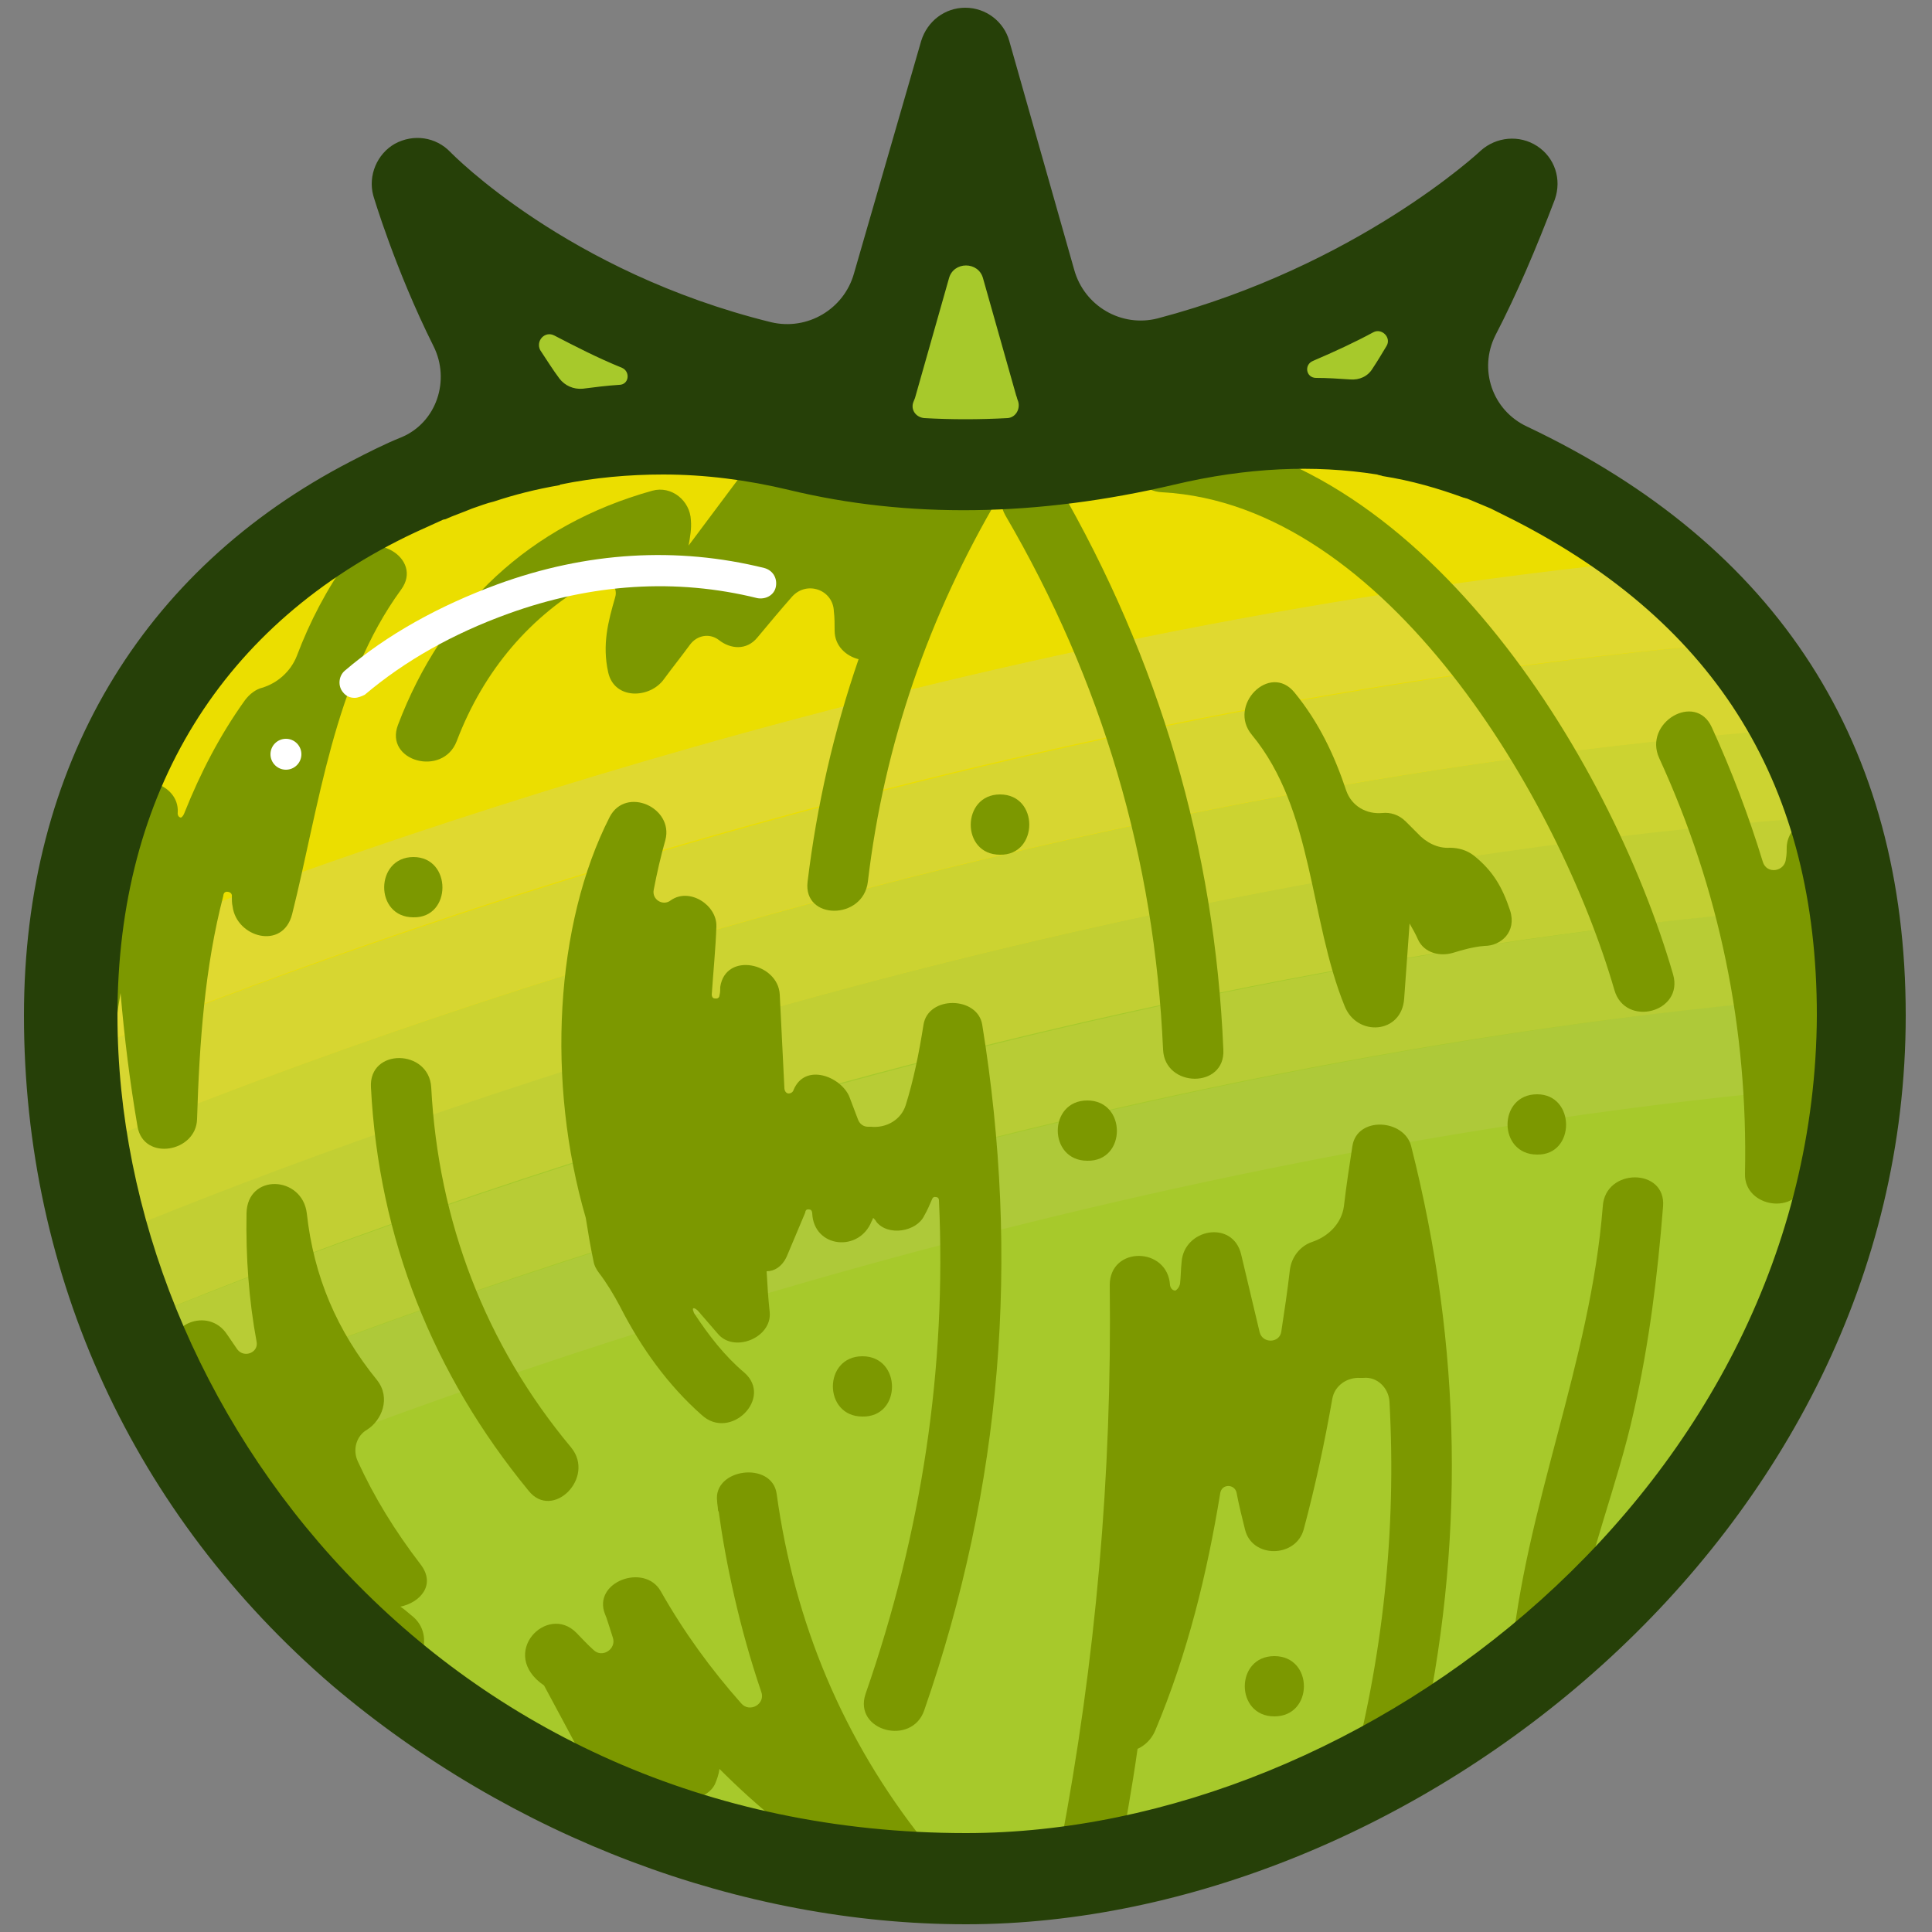
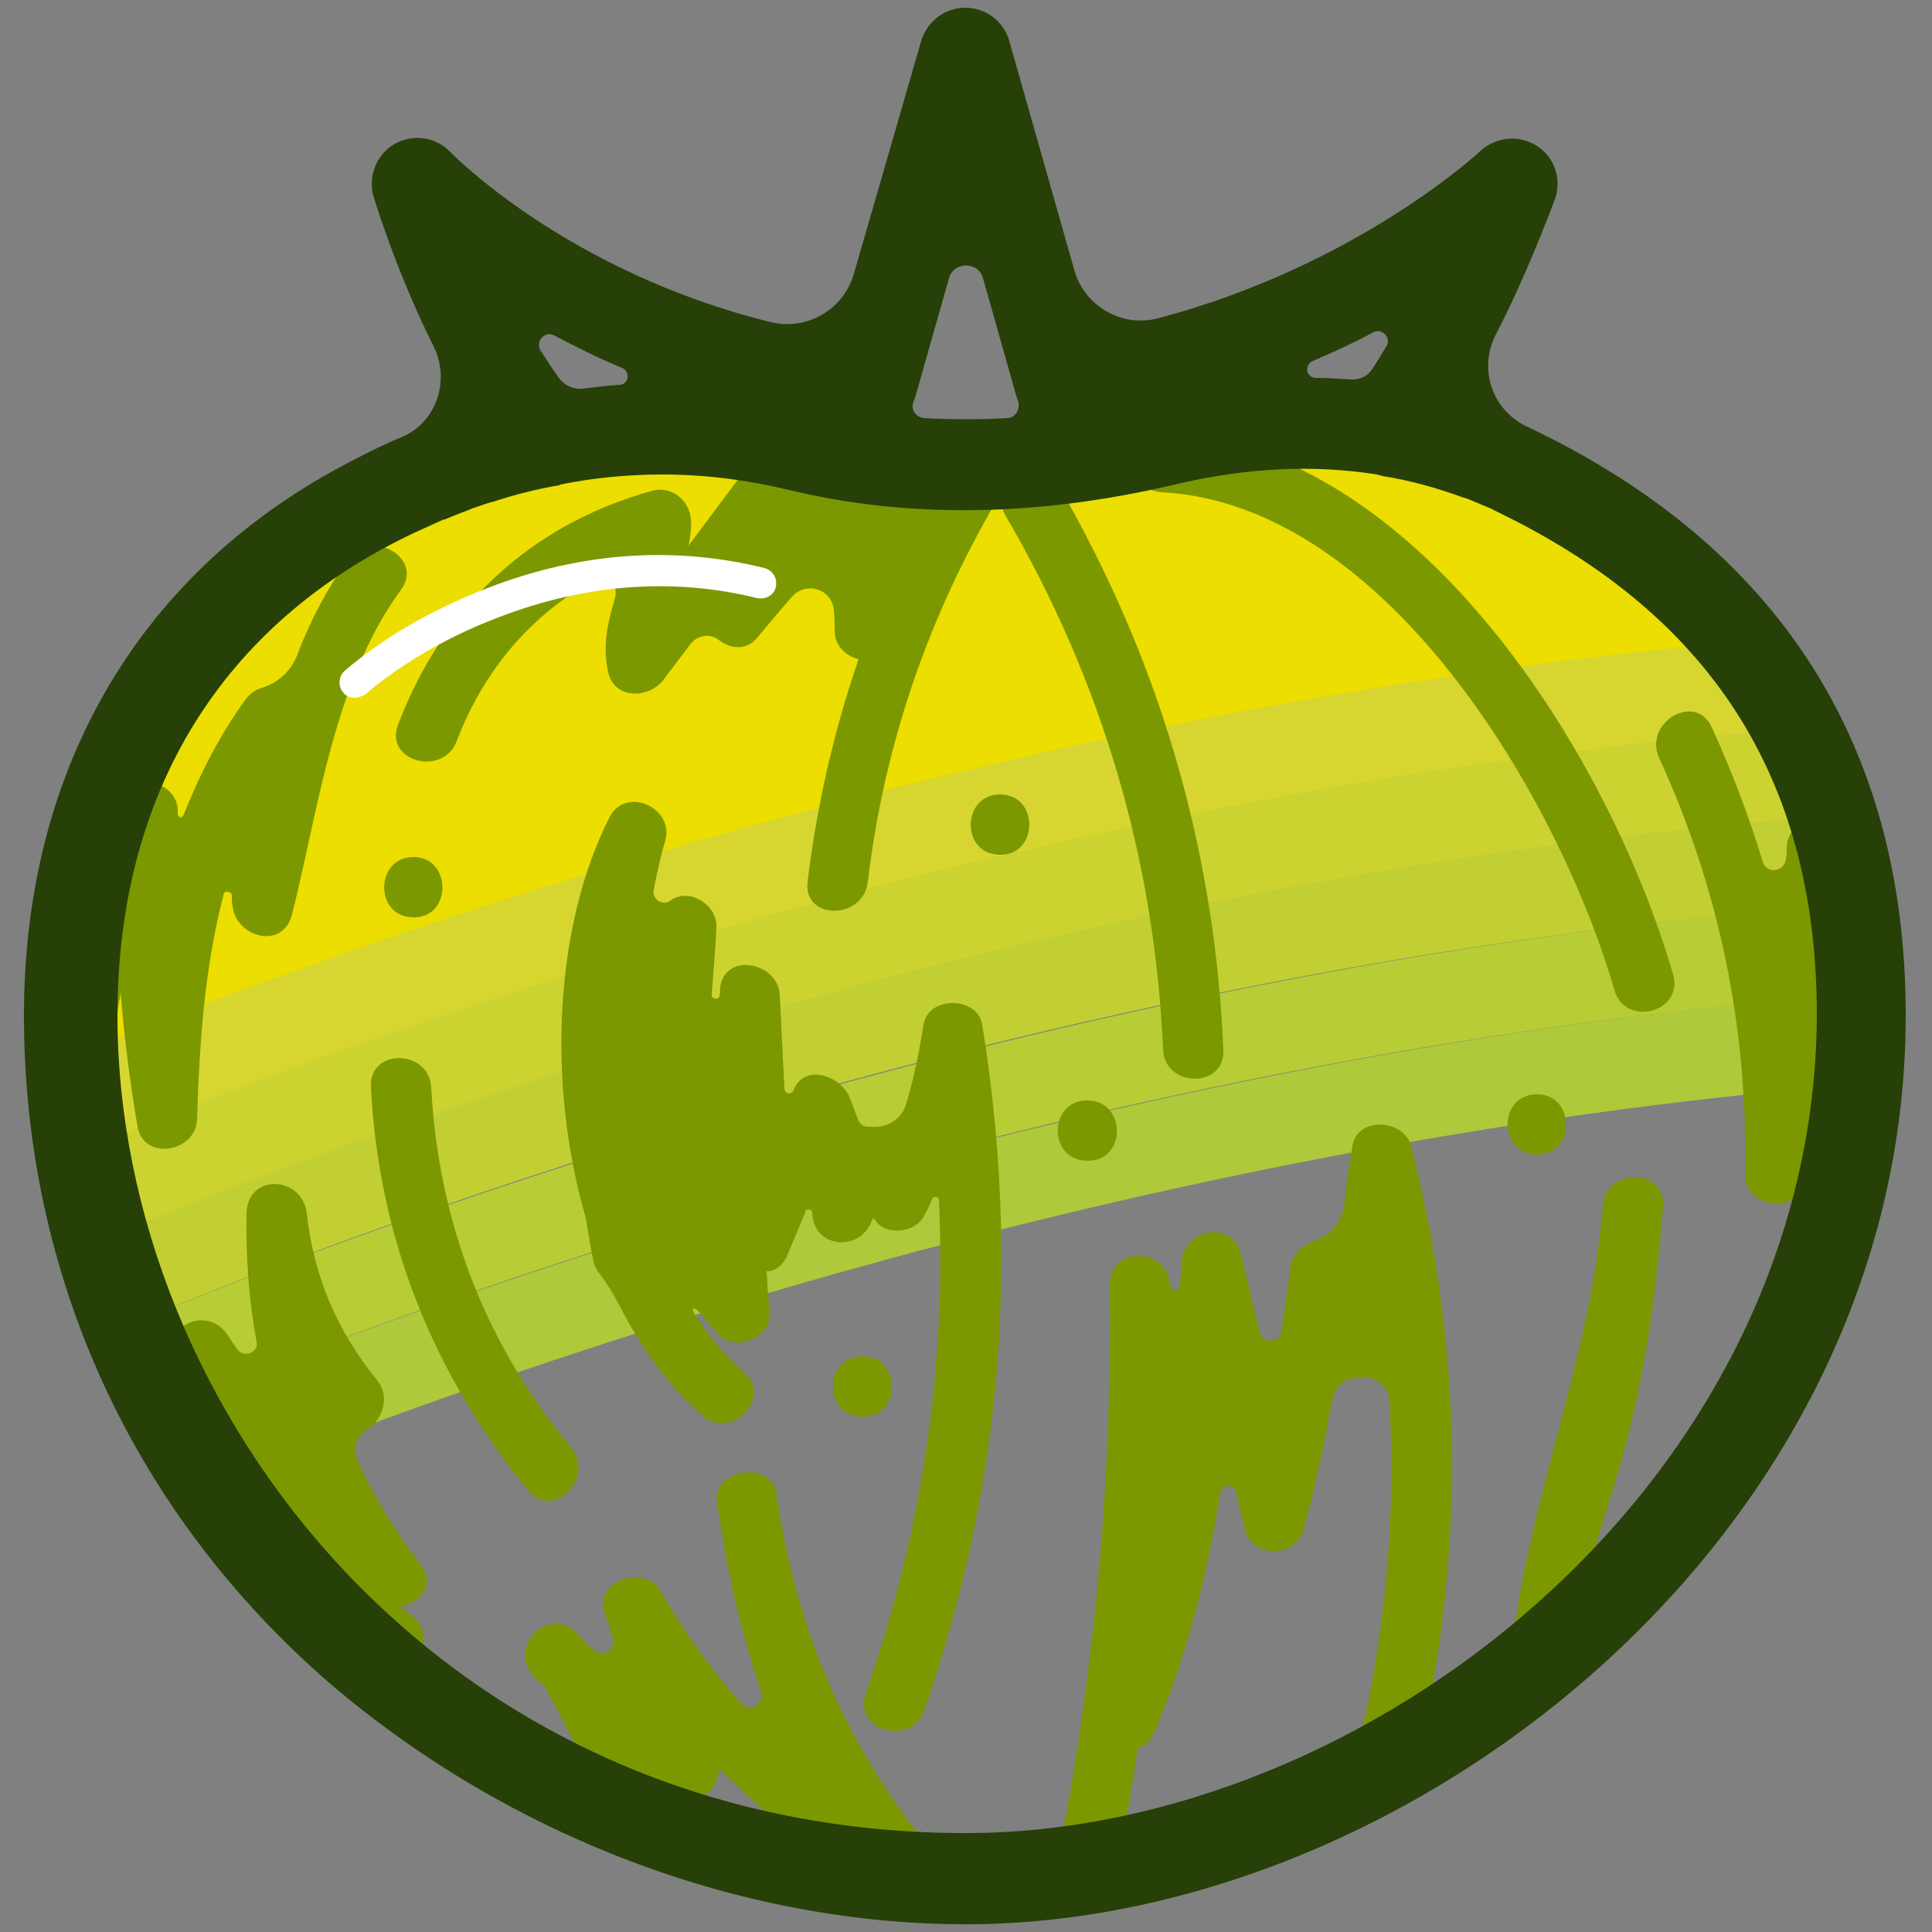
<svg xmlns="http://www.w3.org/2000/svg" version="1.1" x="0px" y="0px" viewBox="0 0 250 250" style="enable-background:new 0 0 250 250;" xml:space="preserve">
  <rect x="0" y="0" width="250" height="250" fill="#808080" stroke="none" />
  <style type="text/css">
	.st0{fill:#7C9800;}
	.st1{fill:#164E16;}
	.st2{fill:#4D831C;stroke:#2A481D;stroke-width:3;stroke-linecap:round;stroke-linejoin:round;stroke-miterlimit:10;}
	.st3{fill:#F22F2E;}
	.st4{opacity:0.5;fill:#840D0D;}
	.st5{fill:#7DB34C;}
	.st6{fill:#44712A;}
	.st7{fill:none;stroke:#FFFFFF;stroke-linecap:round;stroke-miterlimit:10;}
	.st8{fill:#4D831C;}
	.st9{fill:#2A481D;}
	.st10{fill:#4D831C;stroke:#184C28;stroke-width:3;stroke-linecap:round;stroke-linejoin:round;stroke-miterlimit:10;}
	.st11{fill:#AFD048;stroke:#6B9311;stroke-width:3;stroke-miterlimit:10;}
	.st12{fill:none;stroke:#6B9311;stroke-miterlimit:10;}
	.st13{fill:#AFD048;}
	.st14{fill:#F40000;stroke:#BA0D0D;stroke-width:3;stroke-miterlimit:10;}
	.st15{fill:none;stroke:#FFFFFF;stroke-linecap:round;stroke-linejoin:round;stroke-miterlimit:10;}
	.st16{fill:#CDA347;stroke:#A2690C;stroke-width:3;stroke-miterlimit:10;}
	.st17{fill:#A2CC62;}
	.st18{fill:#68664C;stroke:#522B25;stroke-width:3;stroke-linecap:round;stroke-linejoin:round;stroke-miterlimit:10;}
	.st19{fill:#B63E34;stroke:#522B25;stroke-width:3;stroke-miterlimit:10;}
	.st20{fill:#ADD481;}
	.st21{fill:#68664C;}
	.st22{fill:#593156;stroke:#331E31;stroke-width:3;stroke-miterlimit:10;}
	.st23{fill:#22B573;stroke:#184C28;stroke-width:3;stroke-linecap:round;stroke-linejoin:round;stroke-miterlimit:10;}
	.st24{fill:#EE0000;}
	.st25{fill:#9A0601;}
	.st26{fill:#EE0000;stroke:#9A0601;stroke-linecap:round;stroke-linejoin:round;stroke-miterlimit:10;}
	.st27{fill:#FFFFFF;}
	.st28{clip-path:url(#SVGID_2_);}
	.st29{fill:#00FFFF;}
	.st30{fill:#456A0A;}
	.st31{fill:#183300;}
	.st32{fill:#FF2214;}
	.st33{fill:#661900;}
	.st34{fill:#88A501;}
	.st35{fill:#3B6700;}
	.st36{fill:#FC4100;}
	.st37{fill:#9F0500;}
	.st38{fill:none;stroke:#6B9311;stroke-width:3;stroke-linecap:round;stroke-miterlimit:10;}
	.st39{fill:#6B9311;}
	.st40{fill:#593156;}
	.st41{fill:#331E31;}
	.st42{fill:#AFD048;stroke:#6B9311;stroke-width:3;stroke-linecap:round;stroke-linejoin:round;stroke-miterlimit:10;}
	.st43{fill:none;stroke:#6B9311;stroke-linejoin:round;stroke-miterlimit:10;}
	.st44{fill:#B63E34;stroke:#522B25;stroke-miterlimit:10;}
	.st45{fill:none;stroke:#522B25;stroke-miterlimit:10;}
	.st46{fill:none;stroke:#522B25;stroke-width:3;stroke-miterlimit:10;}
	.st47{fill:#7C9800;stroke:#0C4C0C;stroke-width:3;stroke-linecap:round;stroke-linejoin:round;stroke-miterlimit:10;}
	.st48{fill:#F04D02;stroke:#992216;stroke-width:3;stroke-miterlimit:10;}
	.st49{fill:none;stroke:#992216;stroke-width:3;stroke-miterlimit:10;}
	.st50{fill:#B63E34;}
	.st51{fill:#522B25;}
	.st52{fill:none;stroke:#40760E;stroke-width:3;stroke-linecap:round;stroke-linejoin:round;stroke-miterlimit:10;}
	.st53{fill:none;stroke:#40760E;stroke-linecap:round;stroke-linejoin:round;stroke-miterlimit:10;}
	.st54{fill:#A2CC62;stroke:#40760E;stroke-width:3;stroke-linecap:round;stroke-linejoin:round;stroke-miterlimit:10;}
	.st55{fill:#A2CC62;stroke:#40760E;stroke-linecap:round;stroke-linejoin:round;stroke-miterlimit:10;}
	.st56{fill:#9EC161;}
	.st57{fill:#40760E;}
	.st58{fill:#AFD048;stroke:#6B9311;stroke-width:3;stroke-linejoin:round;stroke-miterlimit:10;}
	.st59{fill:#663965;}
	.st60{fill:#9D610B;}
	.st61{fill:none;stroke:#A2690C;stroke-linecap:round;stroke-miterlimit:10;}
	.st62{fill:#6D4E2B;}
	.st63{fill:#CDA347;}
	.st64{fill:#7F500A;}
	.st65{fill:#F40000;stroke:#BA0D0D;stroke-miterlimit:10;}
	.st66{fill:#F40000;stroke:#B63E34;stroke-width:3;stroke-miterlimit:10;}
	.st67{fill:#F40000;stroke:#B63E34;stroke-miterlimit:10;}
	.st68{fill:#F40000;stroke:#990D0D;stroke-width:3;stroke-miterlimit:10;}
	.st69{fill:#F40000;stroke:#990D0D;stroke-miterlimit:10;}
	.st70{fill:#F40000;}
	.st71{fill:#990D0D;}
	.st72{fill:#FF9D00;}
	.st73{fill:#E6681E;}
	.st74{fill:#FFCB00;}
	.st75{fill:#B58B06;}
	.st76{fill:#3A4C09;}
	.st77{fill:#B94850;stroke:#6C0A04;stroke-width:3;stroke-miterlimit:10;}
	.st78{fill:#CE8645;stroke:#CE8645;stroke-width:0.5;stroke-miterlimit:10;}
	.st79{fill:#6C0A04;stroke:#6C0A04;stroke-width:0.5;stroke-miterlimit:10;}
	.st80{fill:none;stroke:#6C0A04;stroke-linecap:round;stroke-miterlimit:10;}
	.st81{fill:#B94850;}
	.st82{fill:#CE8645;}
	.st83{fill:#6C0A04;}
	.st84{fill:#8C4F6F;}
	.st85{fill:#E7C456;}
	.st86{fill:#391A26;}
	.st87{fill:#E7C456;stroke:#AC5E17;stroke-width:3;stroke-miterlimit:10;}
	.st88{fill:#4F250E;stroke:#4F250E;stroke-width:0.5;stroke-miterlimit:10;}
	.st89{fill:none;stroke:#AC5E17;stroke-linecap:round;stroke-miterlimit:10;}
	.st90{fill:#4F250E;}
	.st91{fill:#995116;}
	.st92{fill:#FD801E;stroke:#9E0E00;stroke-width:3;stroke-miterlimit:10;}
	.st93{fill:#FD801E;stroke:#9E0E00;stroke-linecap:round;stroke-miterlimit:10;}
	.st94{opacity:0.8;fill:#FFBC42;}
	.st95{opacity:0.8;fill:#D03400;}
	.st96{fill:none;stroke:#9E0E00;stroke-linecap:round;stroke-miterlimit:10;}
	.st97{fill:#FFBC42;}
	.st98{fill:none;stroke:#9E0E00;stroke-width:3;stroke-miterlimit:10;}
	.st99{fill:#A7C92B;stroke:#264008;stroke-width:3;stroke-linecap:round;stroke-linejoin:round;stroke-miterlimit:10;}
	.st100{fill:#A7C92B;stroke:#264008;stroke-width:3;stroke-miterlimit:10;}
	.st101{fill:#344C00;}
	.st102{fill:#FD801E;}
	.st103{fill:#9E0E00;}
	.st104{fill:#FDAF48;}
	.st105{fill:#D74E1E;}
	.st106{opacity:0.8;fill:#68664C;}
	.st107{fill:#775E49;}
	.st108{fill:#FF7A00;}
	.st109{fill:#FF7A00;stroke:#F44500;stroke-width:3;stroke-miterlimit:10;}
	.st110{fill:none;stroke:#F44500;stroke-linecap:round;stroke-linejoin:round;stroke-miterlimit:10;}
	.st111{fill:#FF7A00;stroke:#F44500;stroke-linecap:round;stroke-linejoin:round;stroke-miterlimit:10;}
	.st112{fill:#F44500;}
	.st113{fill:#F6E600;}
	.st114{fill:#8DCC50;}
	.st115{fill:#A2A121;}
	.st116{fill:#F9EFA7;}
	.st117{fill:#6E905E;}
	.st118{fill:#7B000E;}
	.st119{fill:#F22F2E;stroke:#7B000E;stroke-width:3;stroke-miterlimit:10;}
	.st120{fill:#7DB34C;stroke:#44712A;stroke-width:3;stroke-miterlimit:10;}
	.st121{fill:none;stroke:#44712A;stroke-miterlimit:10;}
	.st122{fill:none;stroke:#7B000E;stroke-linecap:round;stroke-linejoin:round;stroke-miterlimit:10;}
	.st123{fill:none;stroke:#7B000E;stroke-linecap:round;stroke-miterlimit:10;}
	.st124{fill:#164E16;stroke:#071907;stroke-width:3;stroke-miterlimit:10;}
	.st125{fill:none;stroke:#071907;stroke-linecap:round;stroke-linejoin:round;stroke-miterlimit:10;}
	.st126{fill:#071907;}
	.st127{fill:#F40000;stroke:#7B000E;stroke-width:3;stroke-miterlimit:10;}
	.st128{fill:#7DB34C;stroke:#164E16;stroke-width:3;stroke-miterlimit:10;}
	.st129{fill:none;stroke:#164E16;stroke-miterlimit:10;}
	.st130{fill:#8A9D1F;}
	.st131{fill:#6E8517;}
	.st132{opacity:0.1;fill:none;stroke:#EBDE00;stroke-width:3;stroke-miterlimit:10;}
	.st133{opacity:0.25;fill:none;stroke:#EBDE00;stroke-width:3;stroke-miterlimit:10;}
	.st134{opacity:0.4;fill:none;stroke:#EBDE00;stroke-width:3;stroke-miterlimit:10;}
	.st135{opacity:0.55;fill:none;stroke:#EBDE00;stroke-width:3;stroke-miterlimit:10;}
	.st136{opacity:0.7;fill:none;stroke:#EBDE00;stroke-width:3;stroke-miterlimit:10;}
	.st137{opacity:0.85;fill:none;stroke:#EBDE00;stroke-width:3;stroke-miterlimit:10;}
	.st138{fill:none;stroke:#EBDE00;stroke-width:3;stroke-miterlimit:10;}
	.st139{fill:#A7C92B;}
	.st140{fill:#EBDE00;}
	.st141{fill:#AEC939;}
	.st142{fill:#B8CC35;}
	.st143{fill:#C2CF33;}
	.st144{fill:#CCD331;}
	.st145{fill:#D7D631;}
	.st146{fill:#E0D930;}
	.st147{fill:#264008;}
	.st148{fill:none;stroke:#00FFFF;stroke-miterlimit:10;}
	.st149{clip-path:url(#SVGID_4_);}
	.st150{fill:#F22F2E;stroke:#9E0E00;stroke-width:3;stroke-miterlimit:10;}
	.st151{fill:#A7C92B;stroke:#164E16;stroke-width:3;stroke-miterlimit:10;}
	.st152{clip-path:url(#SVGID_6_);}
	.st153{fill:#F9A361;}
	.st154{fill:none;stroke:#992216;stroke-linecap:round;stroke-miterlimit:10;}
	.st155{fill:#0C4C0C;}
	.st156{fill:#F04D02;}
	.st157{fill:#992216;}
</style>
  <g id="Layer_1">
    <g>
-       <path class="st139" d="M195.1,60.6c-5.3-2.5-10.6-4-15.8-4.8c6.7-9.3,12.1-20.3,16.4-32c0,0-22.6,21.4-58.6,25.8L125,6.9l-12.3,43    c-37.3-4-58.4-26.1-58.4-26.1C57.4,35.2,63.1,46.9,71,57c-3.9,0.8-7.9,1.8-12,3.3C29.3,71.1,9.3,95.5,9.3,131.4    c0,70.3,62.3,111.7,115.7,111.7c53.4,0,115.7-46.4,115.7-111.7C240.7,94.4,221.7,73.1,195.1,60.6z" />
      <g>
        <path class="st140" d="M235.4,100.8c-7.5-19-22.1-31.7-40.2-40.3c-15.6-7.4-31.8-6.6-44.7-3.6c-15.5,3.6-31.7,4.4-47.1,0.7     C91.8,54.9,76.5,54,59,60.3C29.3,71.1,9.3,95.5,9.3,131.4c0,7.2,0.7,14.1,1.9,20.8L235.4,100.8z" />
      </g>
      <g>
        <path class="st141" d="M27.7,192.1c34.4-13.9,118.5-44.2,212.6-51.8c0.3-2.9,0.4-5.9,0.4-8.8c0-1-0.1-2-0.1-3     c-97.6,7.7-184.9,39.6-219,53.5C23.5,185.5,25.5,188.9,27.7,192.1z" />
-         <path class="st142" d="M21.6,182c32.4-13.3,120.5-46,219-53.4c-0.1-4.1-0.5-8-1-11.7c-100.4,7.6-190.1,41-222.9,54.5     C18.2,175,19.8,178.6,21.6,182z" />
+         <path class="st142" d="M21.6,182c32.4-13.3,120.5-46,219-53.4c-0.1-4.1-0.5-8-1-11.7c-100.4,7.6-190.1,41-222.9,54.5     C18.2,175,19.8,178.6,21.6,182" />
        <path class="st143" d="M16.7,171.4c30.7-12.8,121.4-47.1,222.9-54.4c-0.6-4.1-1.5-7.9-2.7-11.6C135.6,113.1,45.1,147,13,160.2     C14.1,164.1,15.3,167.8,16.7,171.4z" />
        <path class="st144" d="M13.1,160.4c29.8-12.4,121.4-47.4,223.9-54.8c-1.3-4.1-2.9-7.9-4.7-11.4C132,102,42.8,135.4,10.6,148.7     C11.2,152.7,12,156.6,13.1,160.4z" />
        <path class="st145" d="M10.6,148.8c30-12.5,120.3-46.9,221.7-54.5c-2.1-4-4.5-7.8-7.3-11.2c-96.8,8.4-182.7,40.1-215.6,53.5     C9.6,140.7,10,144.8,10.6,148.8z" />
-         <path class="st146" d="M214.2,72.3c-90.7,9.1-170.7,37.9-204.6,51.6c-0.2,2.5-0.3,5-0.3,7.5c0,1.8,0.1,3.5,0.1,5.2     c31.1-12.8,117.8-45.3,215.7-53.5C221.9,79.2,218.2,75.6,214.2,72.3z" />
        <path class="st140" d="M9.6,124C42,110.9,122.7,81.4,214.3,72.4c-4.8-3.9-10-7.2-15.7-10.1c-81.2,9.9-152.2,34.5-186.8,48.1     C10.7,114.8,10,119.3,9.6,124z" />
      </g>
      <g>
        <g>
          <path class="st0" d="M93.1,128.8C93.1,128.8,93.1,128.8,93.1,128.8C93.1,128.8,93.1,128.8,93.1,128.8c0.1-0.4,0.1-0.7,0.1-1.1      c0.7-4.6,7.5-3.1,7.7,1c0.2,4,0.4,8.1,0.6,12.1c0,0,0,0.6,0.5,0.7c0.6,0,0.7-0.5,0.7-0.5c1.5-3.5,6.1-1.7,7.2,0.9      c0.4,1,0.7,1.9,1.1,2.9c0.2,0.6,0.7,1,1.3,1c0.1,0,0.3,0,0.4,0c2,0.2,3.9-0.9,4.5-2.8c1-3.2,1.7-6.6,2.3-10.4      c0.6-3.8,7-3.7,7.6,0c4.9,30.3,2.6,59.6-7.5,88.7c-1.6,4.7-9.2,2.7-7.6-2.1c7.3-21,10.5-42.2,9.5-63.9c0,0,0-0.4-0.4-0.4      c-0.4-0.1-0.5,0.3-0.5,0.3c-0.3,0.7-0.6,1.4-1,2.1c-1,2.1-4.7,2.7-6.2,0.8c-0.1-0.2-0.2-0.3-0.4-0.5c-0.1,0.1-0.1,0.3-0.2,0.4      c-1.6,4.1-7.5,3.5-7.7-1c0,0,0-0.5-0.4-0.5c-0.5-0.1-0.5,0.4-0.5,0.4c-0.8,1.9-1.6,3.8-2.4,5.7c-0.6,1.3-1.6,1.9-2.6,1.9      c0.1,1.8,0.2,3.5,0.4,5.3c0.3,3.3-4.6,5.3-6.7,2.8l-2.6-3c0,0-0.4-0.4-0.6-0.3c-0.1,0.1,0,0.3,0.1,0.6c1.9,2.9,4,5.6,6.5,7.7      c3.8,3.3-1.8,8.9-5.5,5.5c-4.3-3.8-7.8-8.6-10.6-14.1c-0.8-1.5-1.7-3-2.7-4.3c-0.3-0.4-0.6-0.9-0.7-1.5c-0.4-1.9-0.7-3.7-1-5.6      c-5.1-17.5-4-38,3.1-51.9c2.1-4,8.3-1.2,7.2,3c-0.6,2.1-1.1,4.3-1.5,6.4c-0.3,1.3,1.2,2.2,2.2,1.4l0,0c2.4-1.7,6,0.6,5.9,3.4      c-0.1,2.9-0.4,5.8-0.6,8.8c0,0,0,0.5,0.4,0.5C93.1,129.3,93.1,128.8,93.1,128.8z" />
        </g>
        <path class="st0" d="M152.7,166.1c0.1-0.9,0.1-1.9,0.2-2.8c0.3-4.3,6.6-5.5,7.7-1c0.8,3.4,1.6,6.7,2.4,10.1     c0.4,1.5,2.6,1.4,2.8-0.1c0.4-2.6,0.8-5.3,1.1-7.9c0.2-1.8,1.4-3.2,2.9-3.7c2.1-0.7,3.8-2.4,4.1-4.6c0.3-2.6,0.7-5.2,1.1-7.8     c0.6-3.9,6.7-3.5,7.6,0c6.6,26,7,51.8,1.2,77.6c-3,1.8-6.2,3.5-9.3,5.1c4.5-16.6,6.2-33,5.3-49.6c-0.1-1.8-1.6-3.3-3.4-3.1     c-0.1,0-0.3,0-0.4,0c-1.7-0.1-3.3,1-3.6,2.7c-1,5.7-2.2,11.3-3.7,16.9c-1,3.7-6.7,3.8-7.6,0c-0.4-1.6-0.8-3.2-1.1-4.8     c-0.3-1.1-1.9-1.1-2.1,0.1c-1.7,10.4-4.2,20.7-8.4,30.7c-0.5,1.2-1.4,2-2.3,2.4c-0.7,5-1.6,9.9-2.5,14.9c0,0,0,0-0.1,0.1     c-2.2,0.4-4.4,0.8-6.5,1.1c-0.8-0.8-1.2-2-0.9-3.4c4.6-24.1,6.7-48.2,6.4-72.7c0-5.1,7.5-5,7.8,0c0,0,0.1,0.7,0.7,0.7     C152.6,166.7,152.7,166.1,152.7,166.1z" />
        <g>
          <path class="st0" d="M136.9,62.7c-2.5-4.4-9.3-0.4-6.8,4c12.5,21.4,19.3,44.4,20.4,69.1c0.2,5,8.1,5.1,7.8,0      C157.2,109.8,150,85.3,136.9,62.7z" />
        </g>
        <g>
          <path class="st0" d="M216.5,126.1c-8.2-28.3-33-68.4-66.1-70.2c-5-0.3-5,7.6,0,7.8c29.1,1.6,51.4,39.9,58.5,64.4      C210.3,133,217.9,131,216.5,126.1z" />
        </g>
        <g>
-           <path class="st0" d="M195.4,117.8c-1-3-2.2-5.1-4.7-7.1c-0.9-0.7-2-1-3.1-1c-1.6,0.1-3.1-0.7-4.2-1.9c-0.5-0.5-1-1-1.5-1.5      c-0.9-0.9-2-1.2-3-1.1c-2.1,0.2-4-0.9-4.7-2.9c-1.5-4.5-3.5-8.8-6.7-12.7c-3.2-3.9-8.7,1.7-5.5,5.5c8,9.7,7.4,23.8,12,35.1      c1.6,4,7.4,3.6,7.7-1l0.7-9.7c0.4,0.7,0.8,1.4,1.1,2.1c0.8,1.7,2.8,2.2,4.5,1.7c1.3-0.4,2.7-0.8,4.1-0.9      C194.2,122.4,196.3,120.6,195.4,117.8z" />
-         </g>
+           </g>
        <path class="st0" d="M211.4,182.7c2-8.8,3.1-17.7,3.8-26.6c0.4-5-7.5-5-7.8,0c-1.6,20.3-10.1,38.9-11.9,58.9     c-0.1,1,0.2,1.7,0.6,2.3c2.7-2.1,5.3-4.2,7.8-6.5C205.5,201.3,209.3,192.2,211.4,182.7z" />
        <path class="st0" d="M237.2,106.1c-2.3-1.4-5.9,0.6-6,3.5c0,0.5,0,1-0.1,1.5c-0.1,1.7-2.5,2.1-3,0.4c-1.8-5.9-4-11.7-6.6-17.4     c-2.1-4.6-8.9-0.6-6.8,4c7.8,17,11.5,35,11.1,53.8c-0.1,4.4,6.8,5.4,7.7,1c2-9,3.4-18,4.3-27.1c0.4,0-0.2,0,0.2,0     c0.5,1.8,1.5,2.7,2.6,2.9C240.4,120.2,239.2,112.8,237.2,106.1z" />
        <g>
          <path class="st0" d="M129.3,64.2c-9.1,15.4-14.9,32.1-17,49.9c-0.6,5-8.4,5-7.8,0c1.2-9.9,3.4-19.5,6.6-28.8      c-1.6-0.4-3.1-1.7-3.1-3.7c0-0.8,0-1.7-0.1-2.5c-0.1-2.8-3.5-4-5.4-1.9c-1.5,1.7-3,3.5-4.5,5.3c-1.4,1.7-3.5,1.5-5,0.3      c-1.2-0.9-2.8-0.6-3.7,0.6c-1.1,1.5-2.3,3-3.4,4.5c-1.8,2.5-6.4,2.7-7.2-0.9c-0.8-3.6,0-6.6,0.9-9.7c0.5-1.6-1.3-3-2.8-2.2      c-8.1,4.5-14.2,11.6-17.7,20.8c-1.8,4.7-9.4,2.6-7.6-2.1c5.8-15.3,17.1-25.9,32.9-30.3c2.5-0.7,4.9,1.3,5,3.8      c0.1,1.1-0.1,2.2-0.3,3.3c2.7-3.6,5.3-7.1,8-10.7L129.3,64.2z" />
        </g>
        <path class="st0" d="M131,242.9c-0.6-1.1-1.6-1.9-3.2-1.9c-3,0-5.8-1-8.2-2.7c-10.5-13.2-16.8-28.3-19.1-45     c-0.6-4.3-8.3-3.3-7.7,1c0,0.3,0.1,0.7,0.1,1l0,0c0,0.1,0,0.2,0.1,0.3c0.9,6.6,2.7,15.1,5.5,23.3c0.6,1.6-1.5,2.8-2.6,1.5     c-3.9-4.4-7.4-9.2-10.4-14.5c-2.1-3.7-8.9-1.2-7.2,3c0.2,0.4,0.5,1.5,1,3c0.5,1.5-1.4,2.7-2.5,1.6c-0.8-0.7-1.5-1.5-2.2-2.2     c-3.8-3.9-10.2,2.7-4.2,6.8c1.7,3.2,3.2,5.9,4.9,9.2c0.4,6.2,5.2,5.8,7.2,3.3c2.1,1.4,4.4,2.3,6.6,2.2c1.3,0,2.8-0.7,3.4-1.9     c0.3-0.7,0.5-1.3,0.6-2c4.8,4.8,10,9.1,15.8,12.7c5.4,0.8,10.8,1.2,16.1,1.2C127,243.1,129,243,131,242.9z" />
        <g>
          <path class="st0" d="M73.9,187.3C62.8,174,56.7,158,55.8,140.7c-0.3-5-8.1-5.1-7.8,0c1,19.5,8,37.1,20.4,52.2      C71.5,196.8,77.1,191.2,73.9,187.3z" />
        </g>
        <g>
          <path class="st0" d="M23.9,105.1c2-5,4.5-9.9,7.8-14.5c0.6-0.8,1.4-1.4,2.2-1.6c2-0.6,3.7-2.1,4.5-4.1c1.7-4.5,3.9-8.7,6.7-12.6      c2.9-4,9.8-0.1,6.8,4c-8.7,11.9-10.6,28-14.1,42c-1.2,4.7-7.2,3-7.7-1c-0.1-0.4-0.1-0.9-0.1-1.3c0,0,0.1-0.5-0.5-0.6      c-0.6-0.1-0.6,0.5-0.6,0.5c-2.4,9.2-3.1,19-3.4,28.9c-0.1,4.3-6.9,5.5-7.7,1c-1-5.8-1.7-11.5-2.2-17.3c-0.2,1.2-0.4,2.3-0.5,3.5      c-0.5,5-8.4,5-7.8,0c1.1-10.3,3.8-19.6,8.4-28.9c1.7-3.5,7.5-1.8,7.3,2c0,0-0.1,0.6,0.4,0.7C23.7,105.7,23.9,105.1,23.9,105.1z" />
        </g>
        <path class="st0" d="M53.2,209c-0.5-0.4-0.9-0.8-1.4-1.1c2.5-0.5,4.7-2.8,2.6-5.5c-3.3-4.3-6-8.7-8.1-13.3     c-0.7-1.5-0.2-3.3,1.2-4.1c1.9-1.2,3.1-4.1,1.3-6.4c-5.2-6.4-8.2-13.4-9.1-21.6c-0.6-4.9-7.7-5.2-7.8,0     c-0.1,5.7,0.3,11.2,1.3,16.6c0.3,1.4-1.6,2.2-2.5,1c-0.4-0.6-0.9-1.3-1.3-1.9c-2.4-3.7-8.2-1.4-7.2,3c1.8,7.6,4.8,14.5,8.8,20.8     c5.7,7.4,12.3,14.1,19.5,19.8C54,217.4,56.8,211.7,53.2,209z" />
        <g>
          <path class="st0" d="M53.5,110.9c-5,0-5.1,7.8,0,7.8C58.5,118.8,58.5,110.9,53.5,110.9z" />
        </g>
        <g>
          <path class="st0" d="M129.4,102.8c-5,0-5.1,7.8,0,7.8C134.4,110.7,134.5,102.8,129.4,102.8z" />
        </g>
        <g>
-           <path class="st0" d="M164.9,214.3c-5.1,0-5.1,7.8,0,7.8C170,222.1,170,214.3,164.9,214.3z" />
-         </g>
+           </g>
        <g>
          <path class="st0" d="M198.9,141.6c-5.1,0-5.1,7.8,0,7.8C203.9,149.5,203.9,141.6,198.9,141.6z" />
        </g>
        <g>
          <path class="st0" d="M111.6,175.5c-5.1,0-5.1,7.8,0,7.8C116.7,183.4,116.7,175.5,111.6,175.5z" />
        </g>
        <g>
          <path class="st0" d="M140.7,142.4c-5.1,0-5.1,7.8,0,7.8C145.8,150.3,145.8,142.4,140.7,142.4z" />
        </g>
      </g>
      <path class="st147" d="M197.6,55.2C197.6,55.2,197.6,55.2,197.6,55.2L197.6,55.2c-4.5-2.1-6.3-7.4-4.1-11.8    c2.8-5.4,5.3-11.3,7.7-17.6c0.9-2.6,0-5.4-2.3-6.9c-2.3-1.5-5.3-1.2-7.3,0.6c-0.2,0.2-16,14.9-41.8,21.7    c-4.7,1.2-9.5-1.6-10.8-6.3l-8.4-29.6c-0.7-2.5-3-4.3-5.7-4.3h0c-2.6,0-4.9,1.7-5.7,4.3l-8.7,30.1c-1.3,4.6-6,7.4-10.7,6.3    c-26.4-6.5-41.3-21.8-41.5-22c-1.9-2-4.8-2.4-7.2-1.1c-2.3,1.3-3.5,4.1-2.8,6.7c0,0,2.8,9.5,7.8,19.5c2.2,4.4,0.4,9.9-4.2,11.8    c-2,0.8-4.2,1.9-6.5,3.1c0,0,0,0,0,0c-27.1,14-42.3,39.5-42.3,71.7c0,33.8,14.2,64.6,39.9,86.7C66.1,237.7,95.9,249,125,249    c57.4,0,121.6-50.3,121.6-117.6C246.6,96.3,230.1,70.6,197.6,55.2z M179.4,44.8c-0.6,1-1.2,2-1.8,2.9c-0.6,1-1.7,1.5-2.9,1.4    c-1.5-0.1-2.9-0.2-4.4-0.2c-1.3,0-1.6-1.7-0.4-2.2c2.8-1.2,5.4-2.4,7.8-3.7C178.8,42.4,180.1,43.7,179.4,44.8z M122.8,36    c0.6-2.2,3.8-2.2,4.4,0l4.3,15.2c0.1,0.2,0.1,0.4,0.2,0.6c0.4,1-0.2,2.2-1.3,2.3c-3.7,0.2-7.3,0.2-10.8,0    c-1.1-0.1-1.8-1.1-1.4-2.1c0.1-0.2,0.1-0.3,0.2-0.5L122.8,36z M71.7,43.4c2.7,1.4,5.6,2.9,8.8,4.2c1.1,0.5,0.9,2.2-0.4,2.2    c-1.6,0.1-3.1,0.3-4.7,0.5c-1.2,0.1-2.3-0.4-3-1.3c-0.9-1.2-1.7-2.5-2.5-3.7C69.3,44.1,70.5,42.8,71.7,43.4z M125,237.2    c-67.8,0-109.8-54.9-109.8-105.8c0-28.9,13.6-50.8,38.5-62.5c1.1-0.5,2.2-1,3.3-1.5c0.2-0.1,0.4-0.2,0.6-0.2    c1.1-0.5,2.3-0.9,3.5-1.4c0,0,0,0,0,0c0.9-0.3,1.9-0.7,2.8-0.9c2.7-0.9,5.5-1.6,8.4-2.1c0.1,0,0.1,0,0.2-0.1    c4.4-0.9,8.9-1.3,13.3-1.3c5.4,0,10.9,0.7,16.3,2c15.3,3.7,32.1,3.5,49.9-0.7c9.3-2.2,18-2.6,26.2-1.3c0.2,0.1,0.5,0.1,0.7,0.2    c3.8,0.6,7.2,1.6,10.5,2.8c0.1,0,0.3,0.1,0.4,0.1c1,0.4,2.1,0.9,3.1,1.3c0,0,0,0,0,0c0,0,0,0,0,0c1,0.5,2,1,3,1.5c0,0,0,0,0,0    c26.4,13.5,39.2,34.5,39.2,64.1C234.8,192,176.9,237.2,125,237.2z" />
    </g>
    <g>
      <g>
        <path class="st27" d="M45.9,90.3c-0.6,0-1.1-0.2-1.5-0.7c-0.7-0.8-0.6-2.1,0.2-2.8c5.5-4.7,12.2-8.4,19.8-11.2     c11.5-4.2,23.2-4.9,34.5-2.1c1.1,0.3,1.7,1.3,1.5,2.4s-1.3,1.7-2.4,1.5c-10.5-2.6-21.4-1.9-32.2,2c-7.2,2.6-13.4,6.1-18.6,10.5     C46.8,90.1,46.3,90.3,45.9,90.3z" />
      </g>
      <g>
-         <circle class="st27" cx="37" cy="97.6" r="2" />
-       </g>
+         </g>
    </g>
  </g>
  <g id="Layer_2">
</g>
</svg>